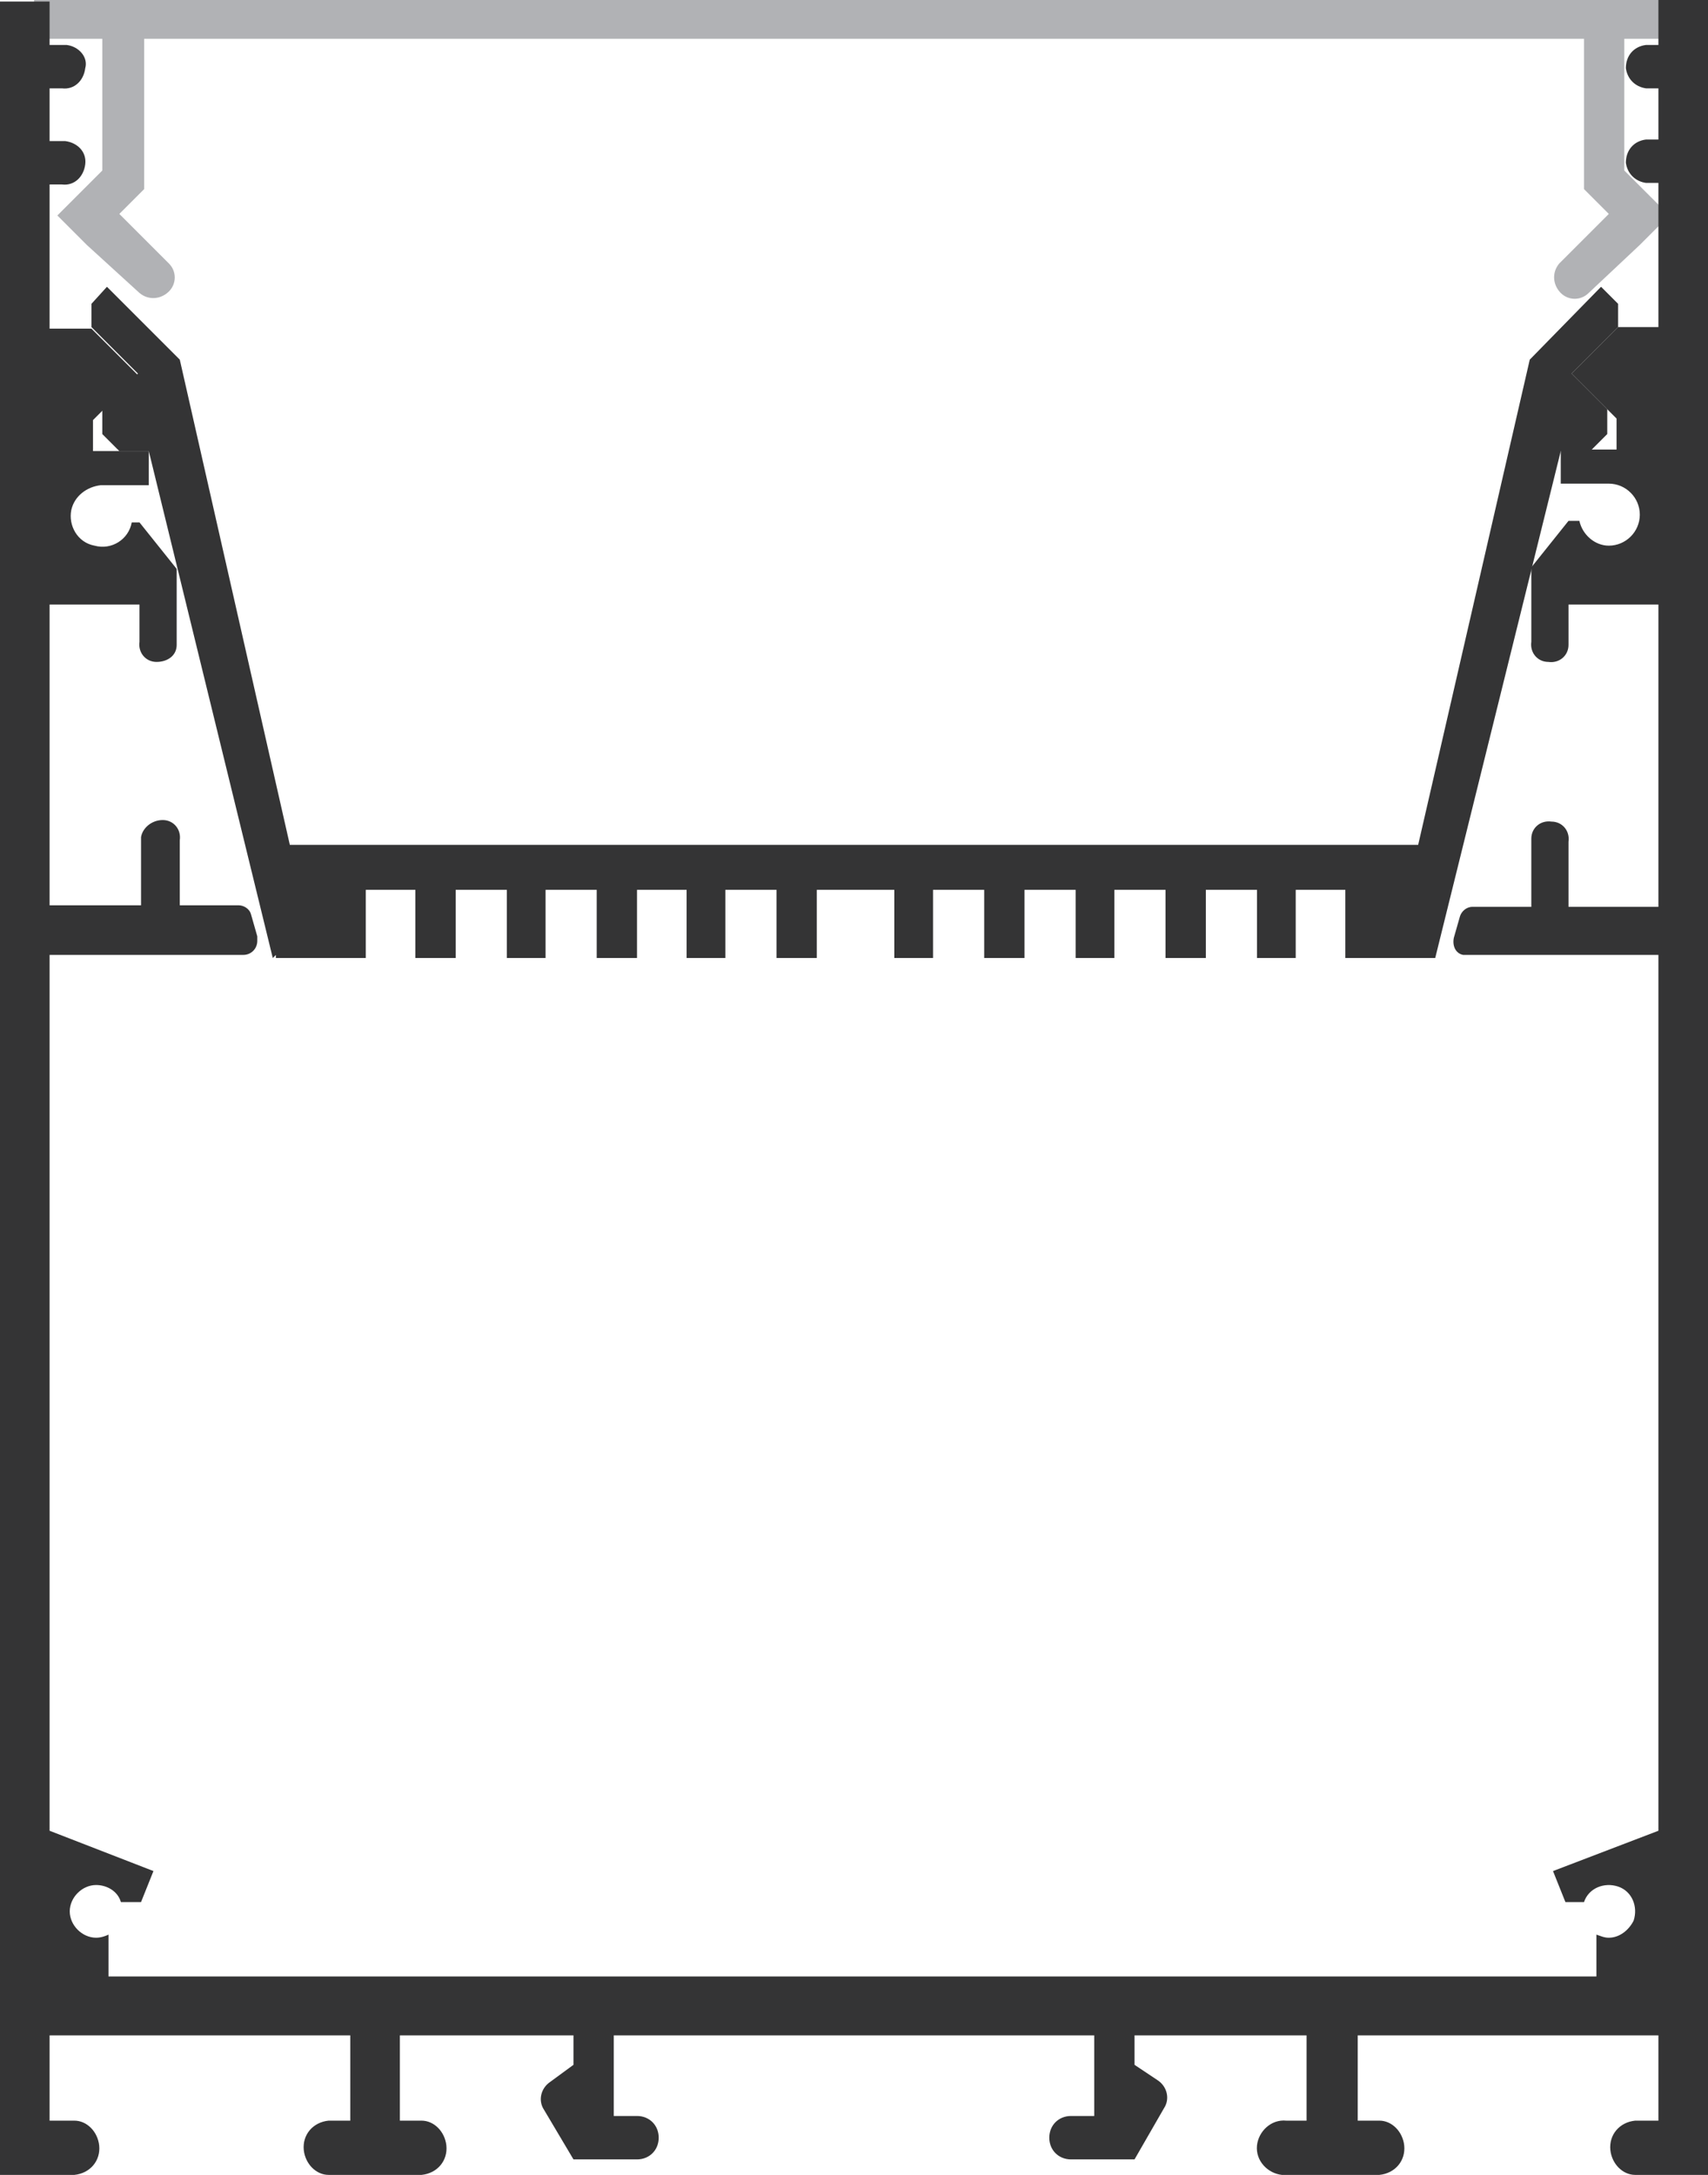
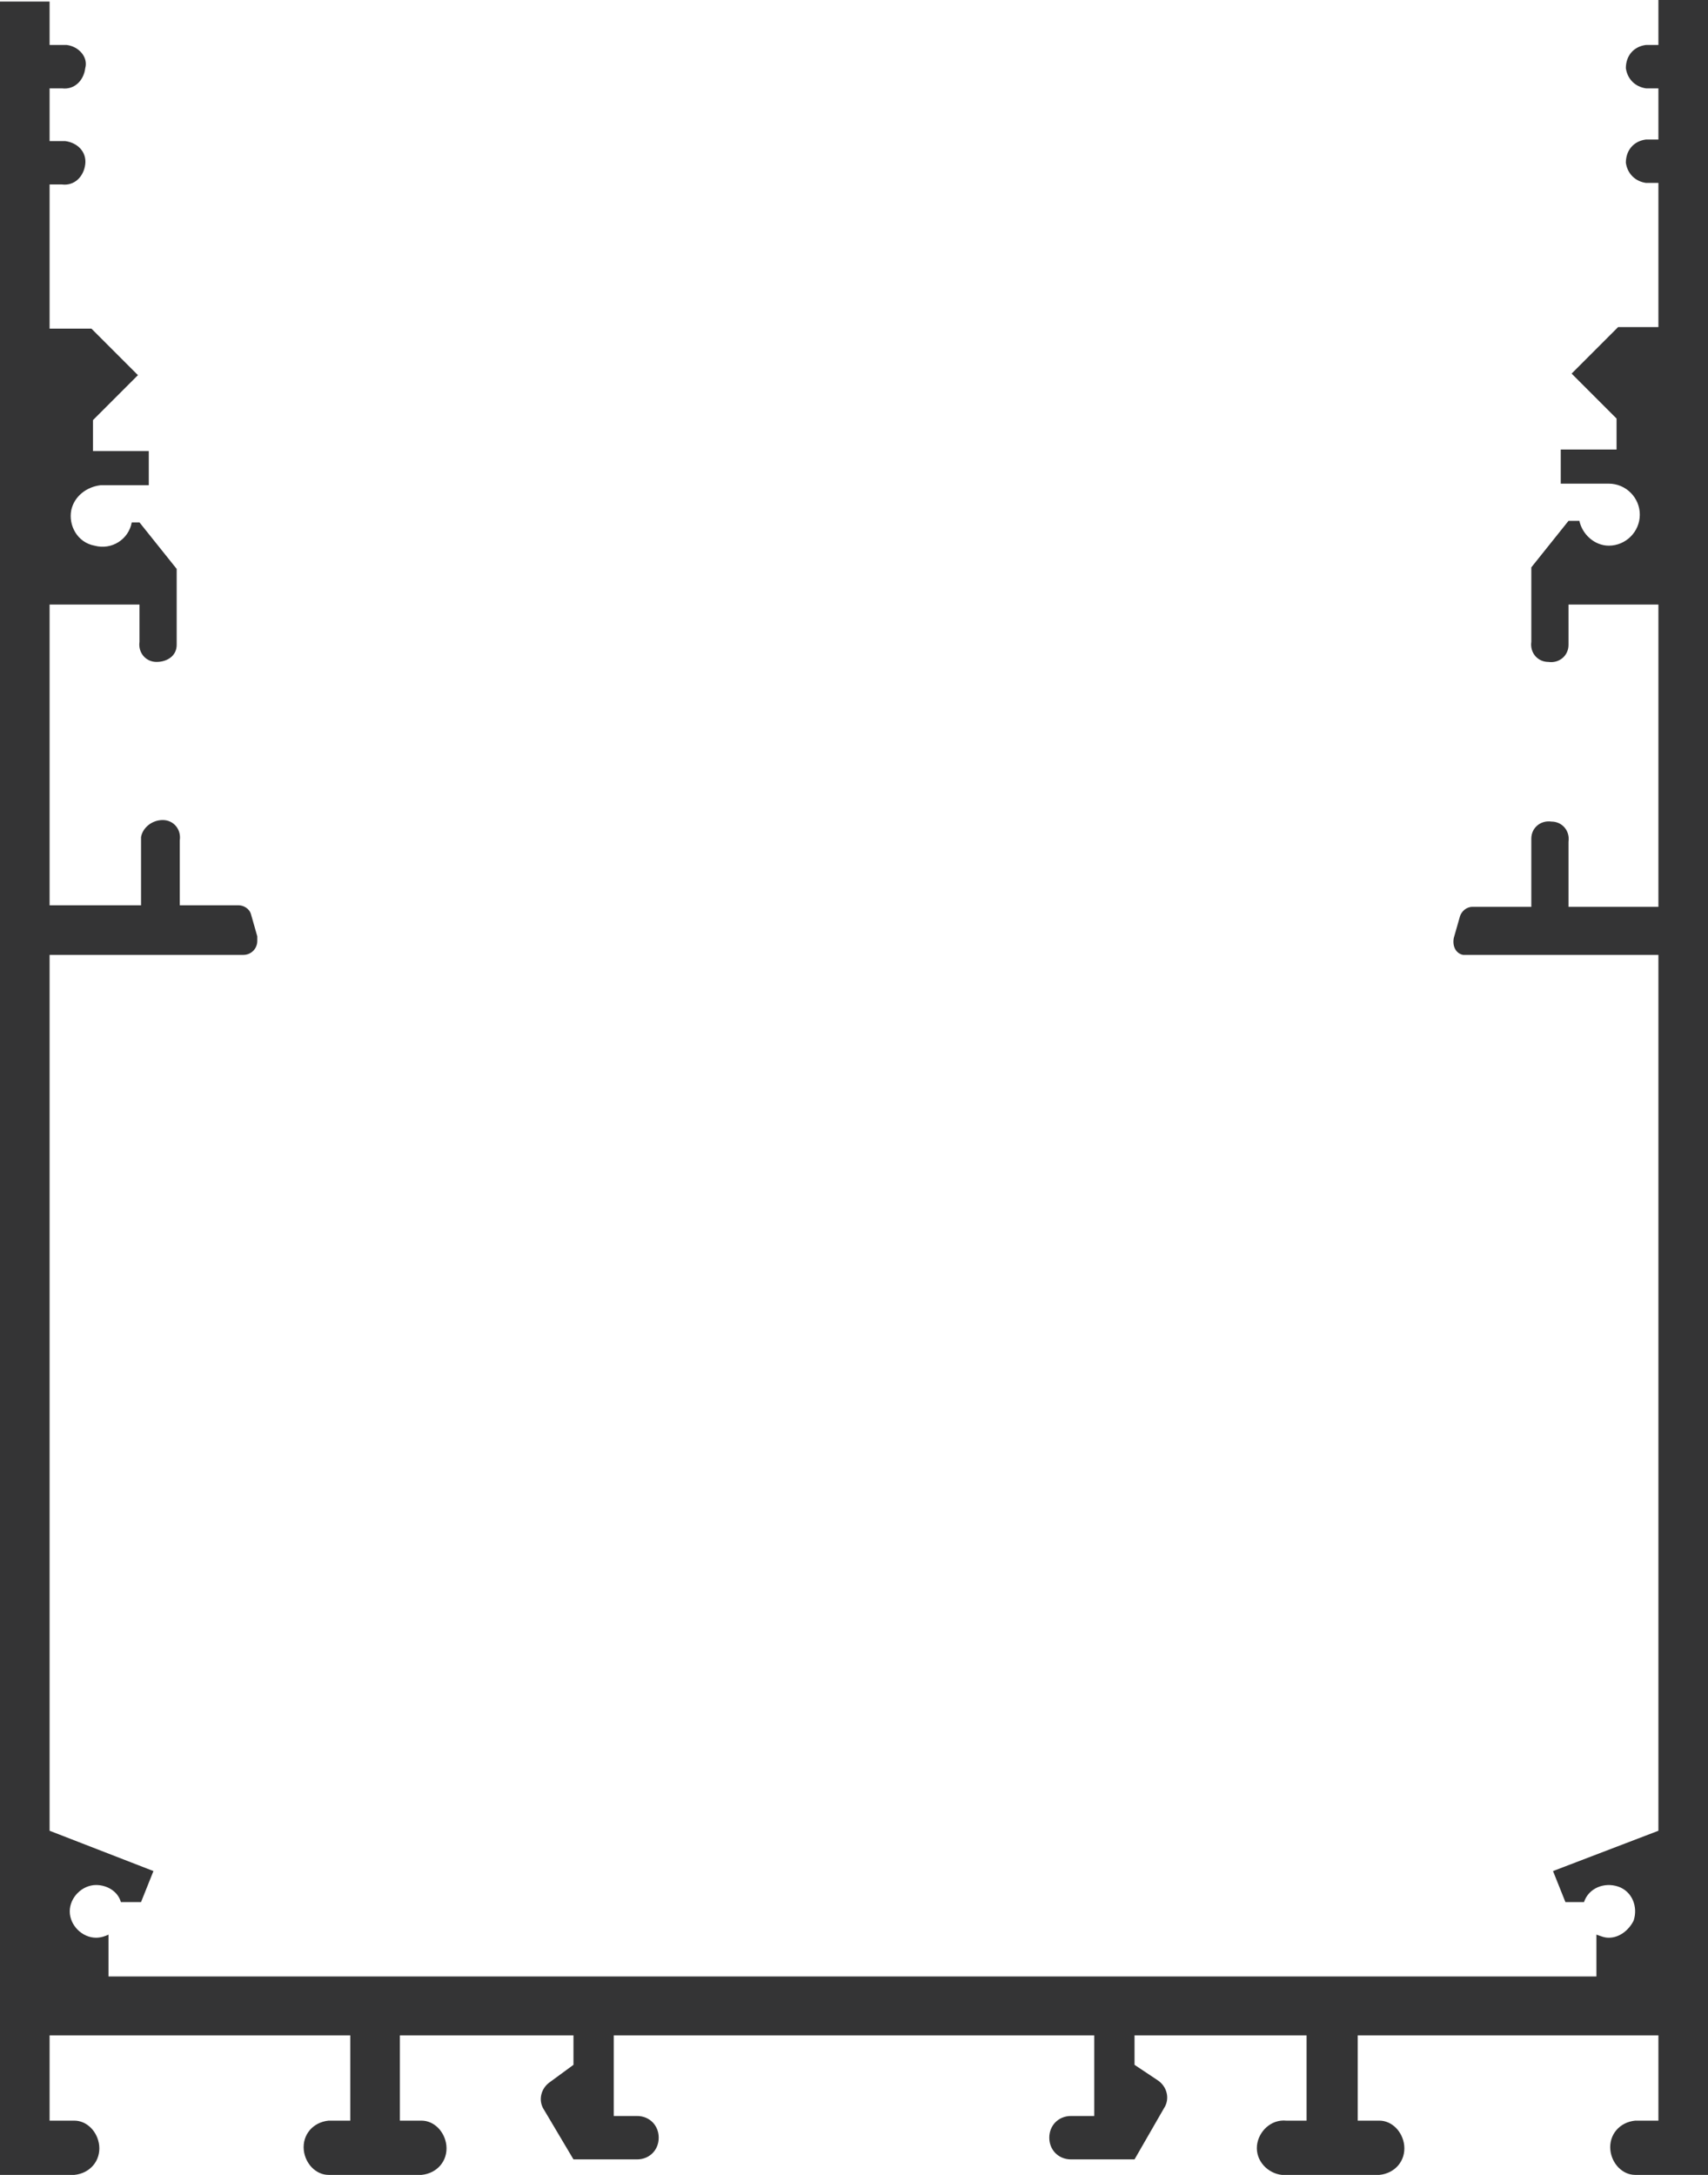
<svg xmlns="http://www.w3.org/2000/svg" version="1.1" id="Layer_1" x="0px" y="0px" viewBox="0 0 110.2 140.3" style="enable-background:new 0 0 110.2 140.3;" xml:space="preserve">
  <style type="text/css">
	.st0{fill:#B1B2B5;}
	.st1{fill:#343435;}
</style>
  <title>s1-5570</title>
  <g>
    <g id="Layer_2-2">
-       <path class="st0" d="M109.2,2.5V0H2.2v2.5h4.4v8.5l-2.9,2.9l1.9,1.9L9,18.9c0.6,0.5,1.4,0.4,1.9-0.1c0.5-0.5,0.5-1.3,0-1.8    l-3.2-3.2l1.6-1.6V2.5h92.9v9.7l1.6,1.6l-3.2,3.2c-0.5,0.6-0.4,1.4,0.1,1.9c0.5,0.5,1.3,0.5,1.8,0l3.3-3.1l1.9-1.9l-2.9-2.9V2.5    H109.2z" />
      <path class="st1" d="M1.1,140.3h3.7c1-0.1,1.7-0.9,1.6-1.9c-0.1-0.9-0.8-1.6-1.6-1.6H3.2v-5.5h19.4v5.5h-1.4    c-1,0.1-1.7,0.9-1.6,1.9c0.1,0.9,0.8,1.6,1.6,1.6h6c1-0.1,1.7-0.9,1.6-1.9c-0.1-0.9-0.8-1.6-1.6-1.6h-1.4v-5.5H37v1.9l-1.5,1.1    c-0.6,0.4-0.8,1.2-0.4,1.8l1.9,3.2h4.1c0.8,0,1.4-0.6,1.4-1.4c0,0,0,0,0,0l0,0c0-0.8-0.6-1.4-1.4-1.4h-1.5v-5.2h31v5.2h-1.5    c-0.8,0-1.4,0.6-1.4,1.4l0,0c0,0.8,0.6,1.4,1.4,1.4h4.1l1.9-3.3c0.4-0.6,0.2-1.4-0.4-1.8l-1.5-1v-1.9h11.1v5.5H83    c-1-0.1-1.8,0.7-1.9,1.6c-0.1,1,0.7,1.8,1.6,1.9c0.1,0,0.2,0,0.3,0h6c1-0.1,1.7-0.9,1.6-1.9c-0.1-0.9-0.8-1.6-1.6-1.6h-1.4v-5.5    H107v5.5h-1.5c-1,0.1-1.7,0.9-1.6,1.9c0.1,0.9,0.8,1.6,1.6,1.6h4.8V0H107v2.9h-0.8c-0.8,0.1-1.3,0.7-1.3,1.5    c0.1,0.7,0.6,1.2,1.3,1.3h0.8V9h-0.8c-0.8,0.1-1.3,0.7-1.3,1.5c0.1,0.7,0.6,1.2,1.3,1.3h0.8v9.3h-2.6l-3,3l2.9,2.9v2h-3.6v2.2h3.1    c1.1,0,2,0.9,2,2c0,1.1-0.9,2-2,2c-0.9,0-1.7-0.7-1.9-1.6h-0.7l-2.4,3v4.8c-0.1,0.7,0.4,1.3,1.1,1.3c0.7,0.1,1.3-0.4,1.3-1.1    c0-0.1,0-0.1,0-0.2V39h5.8v19.5h-5.8v-4.2c0.1-0.7-0.4-1.3-1.1-1.3c-0.7-0.1-1.3,0.4-1.3,1.1c0,0.1,0,0.1,0,0.2v4.2h-3.8    c-0.4,0-0.7,0.3-0.8,0.6l-0.4,1.4c-0.1,0.5,0.1,1,0.6,1.1c0.1,0,0.2,0,0.3,0H107v56.5l-6.8,2.6l0.8,2h1.2c0.3-0.9,1.3-1.3,2.2-1    s1.3,1.3,1,2.2c-0.3,0.6-0.9,1.1-1.6,1.1c-0.3,0-0.5-0.1-0.8-0.2v2.7h-96v-2.7c-0.2,0.1-0.5,0.2-0.8,0.2c-0.9,0-1.7-0.8-1.7-1.7    s0.8-1.7,1.7-1.7c0.7,0,1.4,0.4,1.6,1.1h1.3l0.8-2l-6.7-2.6V61.6h12.5c0.5,0,0.9-0.4,0.9-0.9c0-0.1,0-0.2,0-0.3l-0.4-1.4    c-0.1-0.4-0.5-0.6-0.8-0.6h-3.8v-4.2c0.1-0.7-0.4-1.3-1.1-1.3S9.2,53.4,9.1,54c0,0.1,0,0.1,0,0.2v4.2H3.2V39h5.8v2.4    c-0.1,0.7,0.4,1.3,1.1,1.3s1.3-0.4,1.3-1.1c0-0.1,0-0.1,0-0.2v-4.7l-2.4-3H8.5c-0.2,1.1-1.3,1.8-2.4,1.5C5,35,4.4,33.9,4.6,32.9    c0.2-0.9,1-1.5,1.9-1.6h3.1v-2.2H6v-2l2.9-2.9l-3-3H3.2v-9.3h0.8c0.8,0.1,1.4-0.5,1.5-1.3c0.1-0.8-0.5-1.4-1.3-1.5    c-0.1,0-0.2,0-0.2,0H3.2V5.7h0.8c0.8,0.1,1.4-0.5,1.5-1.3C5.7,3.7,5.1,3,4.3,2.9c-0.1,0-0.2,0-0.2,0H3.2V0.1H0v140.3H1.1z" />
-       <polygon class="st1" points="8.9,24.1 6.6,26.4 6.6,28 7.7,29.1 9.6,29.1 17.6,61.8 17.8,61.6 17.8,61.8 23.6,61.8 23.6,57.4     26.8,57.4 26.8,61.8 29.4,61.8 29.4,57.4 32.7,57.4 32.7,61.8 35.2,61.8 35.2,57.4 38.5,57.4 38.5,61.8 41.1,61.8 41.1,57.4     44.3,57.4 44.3,61.8 46.8,61.8 46.8,57.4 50.1,57.4 50.1,61.8 52.7,61.8 52.7,57.4 57.7,57.4 57.7,61.8 60.2,61.8 60.2,57.4     63.5,57.4 63.5,61.8 66.1,61.8 66.1,57.4 69.4,57.4 69.4,61.8 71.9,61.8 71.9,57.4 75.2,57.4 75.2,61.8 77.8,61.8 77.8,57.4     81.1,57.4 81.1,61.8 83.6,61.8 83.6,57.4 86.8,57.4 86.8,61.8 92.6,61.8 100.7,29.1 102.6,29.1 103.7,28 103.7,26.4 101.4,24.1     104.4,21.1 104.4,19.6 103.3,18.5 98.7,23.2 91.5,54.5 18.7,54.5 11.6,23.2 6.9,18.5 5.9,19.6 5.9,21.1   " />
    </g>
  </g>
</svg>